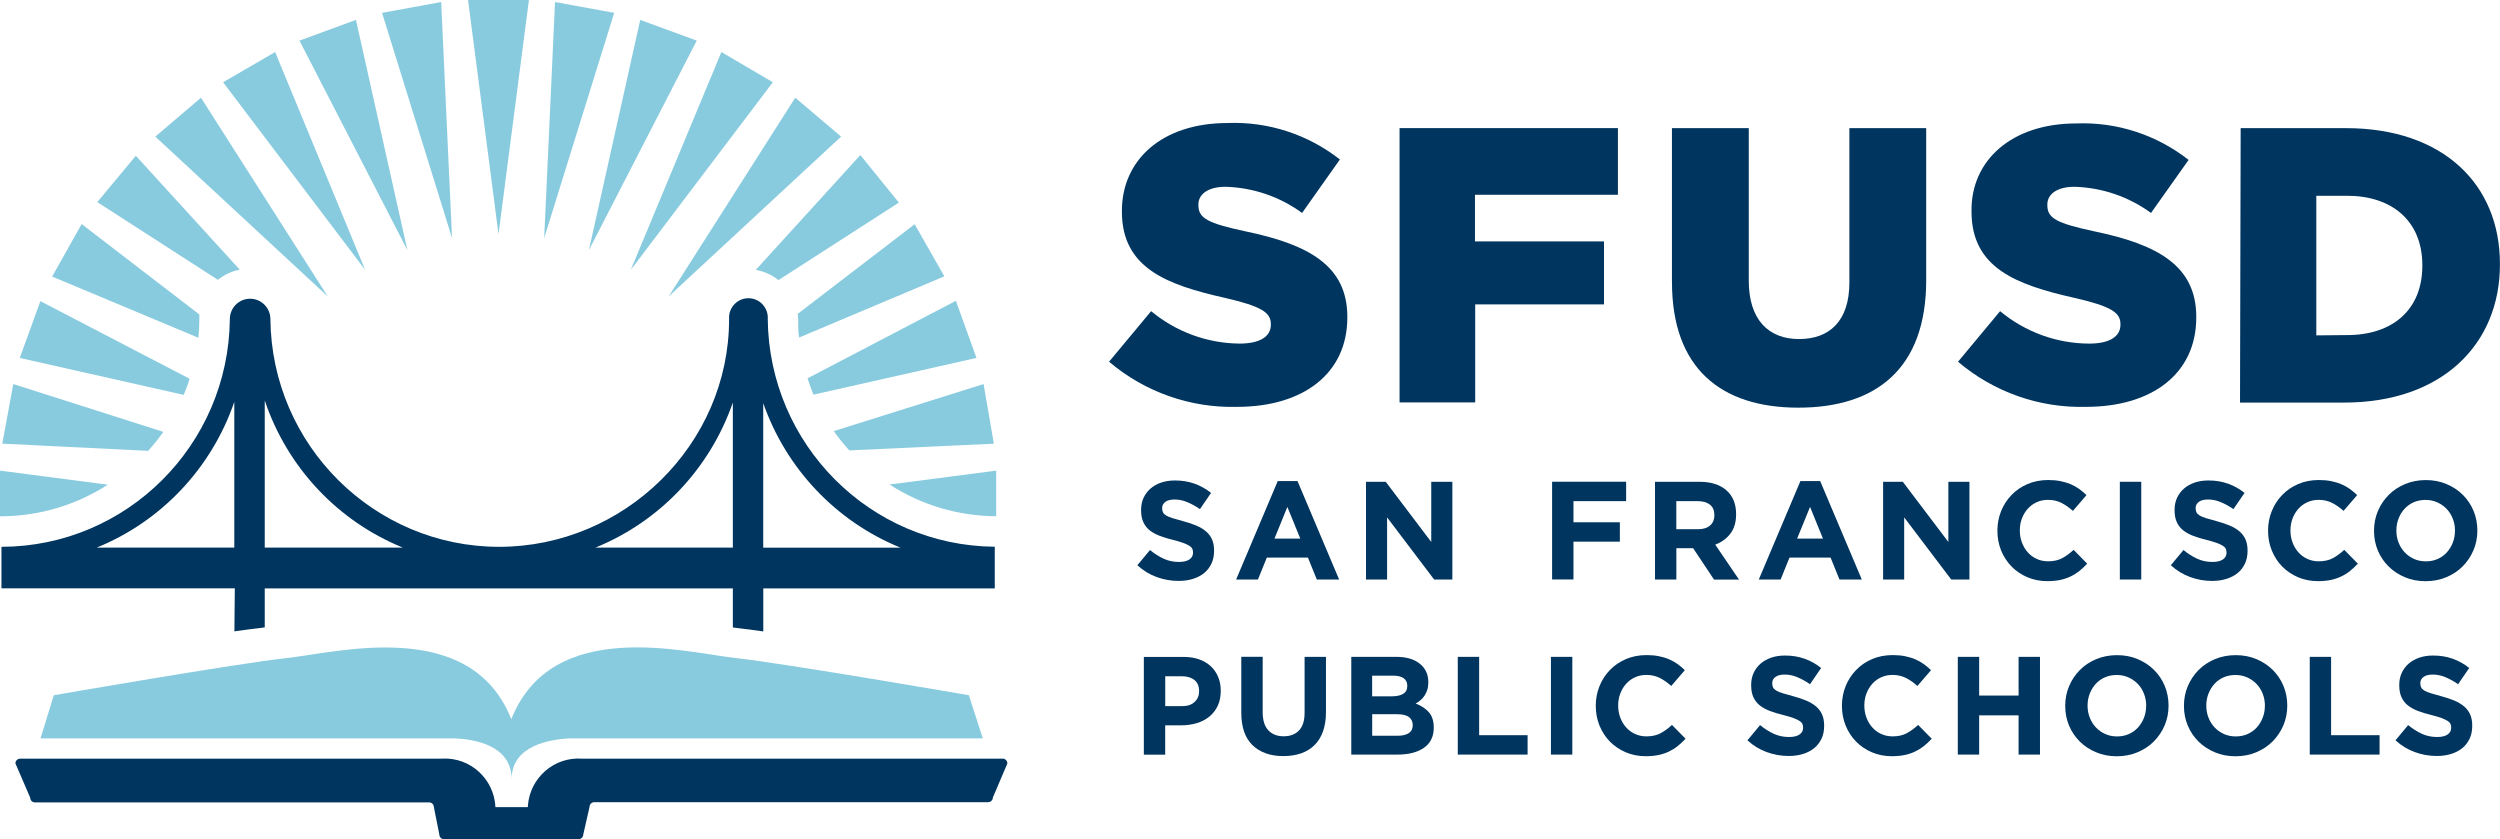
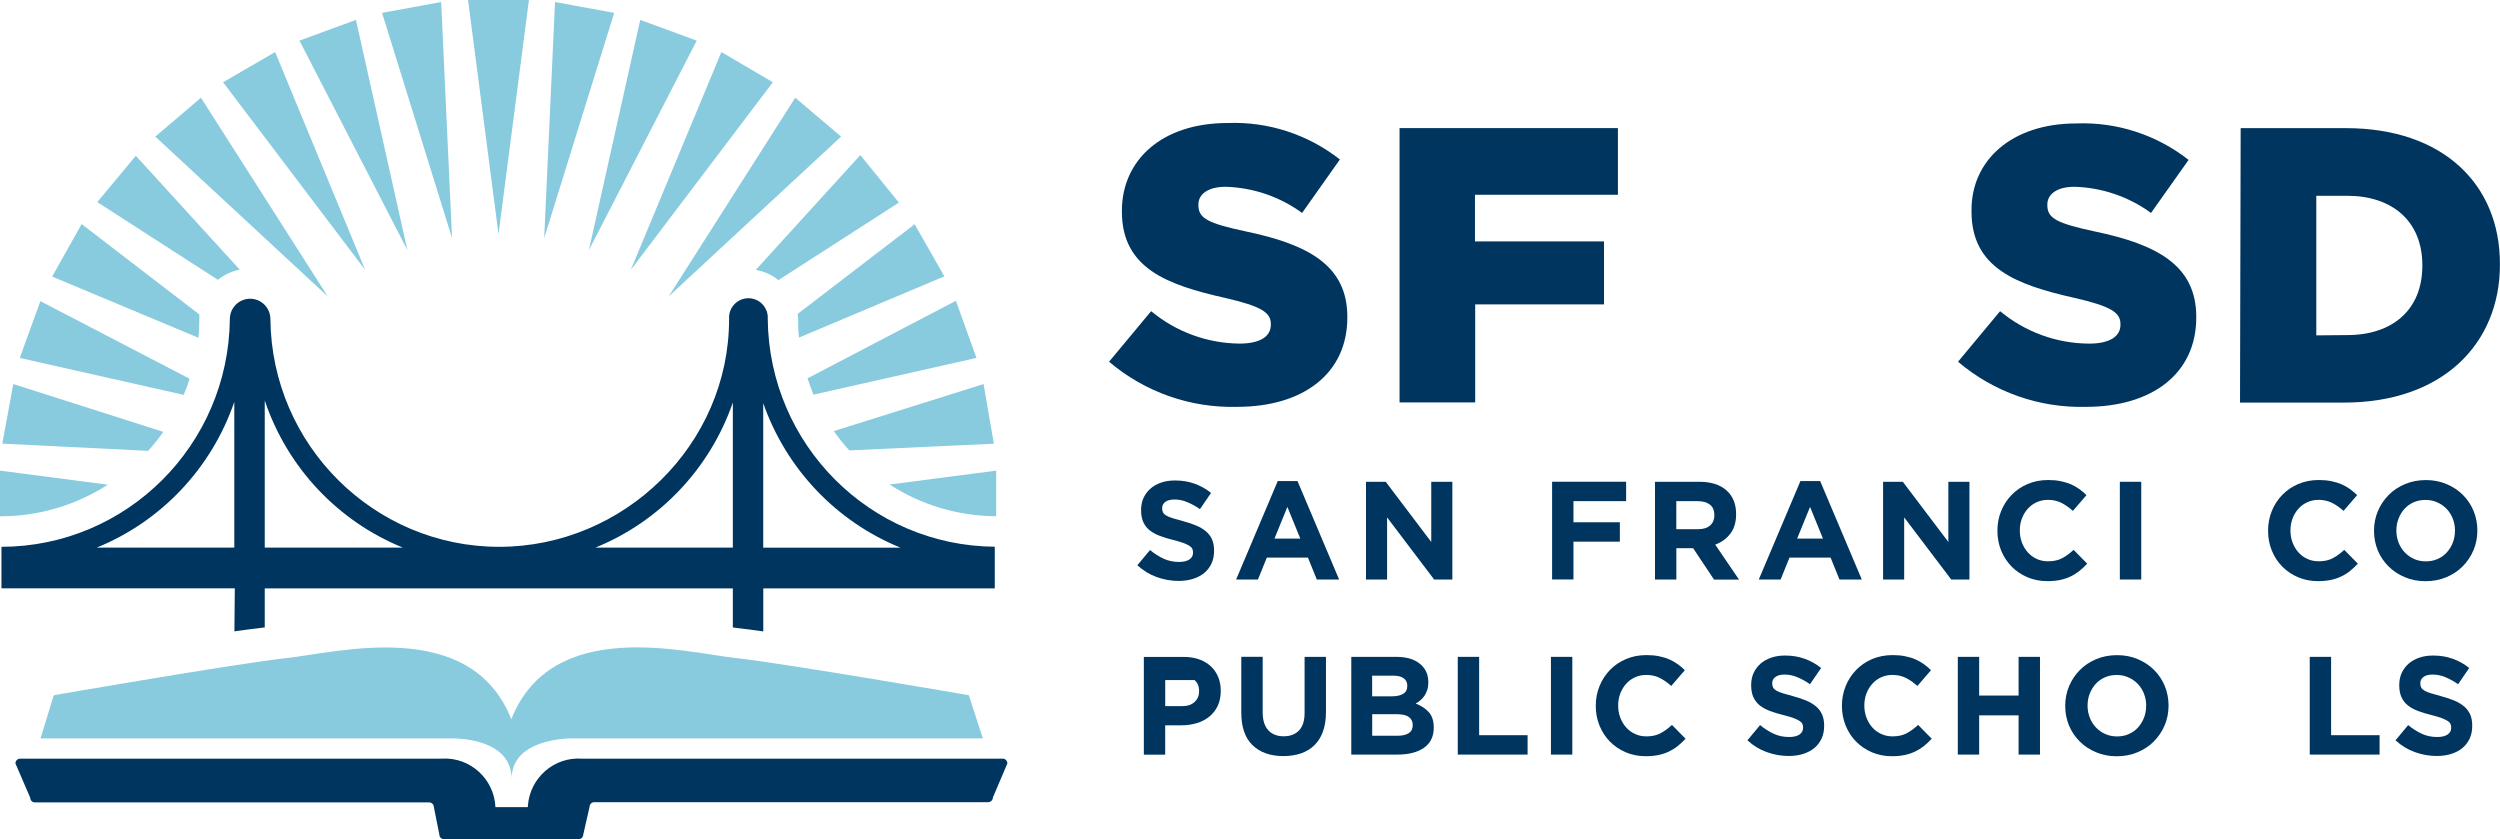
<svg xmlns="http://www.w3.org/2000/svg" width="140" height="47" viewBox="0 0 140 47" fill="none">
  <g clip-path="url(#clip0_10978_8032)">
    <path d="M67.844 31.558C67.745 31.769 67.609 31.947 67.434 32.089C67.26 32.232 67.05 32.341 66.807 32.417C66.564 32.494 66.294 32.532 66 32.532C65.586 32.532 65.178 32.461 64.779 32.316C64.379 32.173 64.018 31.952 63.691 31.654L64.4 30.802C64.647 31.006 64.903 31.166 65.166 31.288C65.429 31.41 65.715 31.469 66.026 31.469C66.273 31.469 66.468 31.423 66.605 31.331C66.741 31.24 66.81 31.113 66.81 30.952V30.937C66.81 30.858 66.794 30.79 66.767 30.731C66.739 30.67 66.683 30.614 66.602 30.563C66.521 30.512 66.41 30.459 66.266 30.406C66.122 30.352 65.937 30.299 65.71 30.24C65.434 30.172 65.183 30.098 64.961 30.014C64.738 29.93 64.549 29.828 64.392 29.706C64.235 29.584 64.116 29.432 64.03 29.248C63.944 29.065 63.901 28.839 63.901 28.57V28.554C63.901 28.305 63.947 28.079 64.04 27.878C64.134 27.677 64.263 27.504 64.43 27.359C64.597 27.214 64.797 27.102 65.029 27.023C65.262 26.944 65.517 26.906 65.798 26.906C66.198 26.906 66.564 26.967 66.898 27.087C67.232 27.206 67.54 27.379 67.819 27.603L67.197 28.511C66.954 28.343 66.714 28.213 66.481 28.117C66.248 28.02 66.016 27.972 65.78 27.972C65.545 27.972 65.373 28.018 65.254 28.109C65.135 28.201 65.08 28.313 65.08 28.45V28.465C65.08 28.554 65.097 28.631 65.13 28.697C65.163 28.763 65.227 28.821 65.312 28.872C65.401 28.925 65.522 28.974 65.674 29.02C65.828 29.065 66.021 29.121 66.256 29.185C66.531 29.259 66.777 29.34 66.992 29.432C67.207 29.523 67.389 29.633 67.538 29.76C67.687 29.887 67.799 30.037 67.874 30.21C67.95 30.383 67.988 30.589 67.988 30.828V30.843C67.988 31.115 67.94 31.354 67.841 31.565L67.844 31.558Z" fill="#00355F" />
    <path d="M73.742 32.453L73.244 31.225H70.942L70.444 32.453H69.223L71.554 26.939H72.66L74.991 32.453H73.739H73.742ZM72.093 28.387L71.37 30.162H72.816L72.093 28.387Z" fill="#00355F" />
    <path d="M80.312 32.453L77.677 28.974V32.453H76.496V26.98H77.601L80.15 30.35V26.98H81.332V32.453H80.312Z" fill="#00355F" />
    <path d="M88.114 28.066V29.246H90.712V30.332H88.114V32.45H86.918V26.977H91.063V28.064H88.117L88.114 28.066Z" fill="#00355F" />
    <path d="M95.983 32.453L94.817 30.701H93.876V32.453H92.68V26.98H95.168C95.816 26.98 96.321 27.141 96.681 27.459C97.04 27.776 97.222 28.219 97.222 28.789V28.804C97.222 29.246 97.113 29.608 96.898 29.887C96.683 30.167 96.402 30.37 96.053 30.5L97.384 32.456H95.985L95.983 32.453ZM96.005 28.847C96.005 28.588 95.922 28.392 95.757 28.26C95.591 28.13 95.36 28.064 95.064 28.064H93.873V29.636H95.087C95.383 29.636 95.611 29.564 95.768 29.424C95.924 29.285 96.005 29.096 96.005 28.862V28.847Z" fill="#00355F" />
    <path d="M103.011 32.453L102.513 31.225H100.212L99.714 32.453H98.492L100.824 26.939H101.929L104.261 32.453H103.009H103.011ZM101.363 28.387L100.639 30.162H102.086L101.363 28.387Z" fill="#00355F" />
    <path d="M109.269 32.453L106.634 28.974V32.453H105.453V26.98H106.558L109.108 30.35V26.98H110.289V32.453H109.269Z" fill="#00355F" />
    <path d="M116.446 31.975C116.296 32.094 116.129 32.199 115.952 32.282C115.773 32.369 115.578 32.433 115.366 32.478C115.153 32.522 114.916 32.544 114.65 32.544C114.25 32.544 113.881 32.471 113.537 32.326C113.196 32.181 112.9 31.98 112.65 31.728C112.402 31.476 112.207 31.176 112.065 30.833C111.926 30.49 111.855 30.121 111.855 29.729V29.714C111.855 29.322 111.926 28.956 112.065 28.615C112.204 28.274 112.399 27.974 112.65 27.715C112.897 27.458 113.196 27.255 113.545 27.105C113.891 26.957 114.276 26.881 114.696 26.881C114.948 26.881 115.181 26.901 115.391 26.944C115.601 26.988 115.791 27.044 115.963 27.117C116.135 27.191 116.291 27.28 116.438 27.384C116.582 27.489 116.719 27.603 116.843 27.728L116.081 28.61C115.869 28.417 115.651 28.267 115.431 28.157C115.211 28.048 114.964 27.992 114.688 27.992C114.46 27.992 114.248 28.035 114.053 28.125C113.858 28.213 113.692 28.335 113.552 28.493C113.413 28.648 113.305 28.831 113.226 29.038C113.148 29.243 113.11 29.465 113.11 29.699V29.714C113.11 29.948 113.148 30.169 113.226 30.378C113.305 30.586 113.411 30.769 113.55 30.924C113.686 31.082 113.853 31.204 114.048 31.296C114.243 31.387 114.455 31.433 114.69 31.433C115.002 31.433 115.265 31.375 115.48 31.26C115.694 31.146 115.909 30.988 116.122 30.792L116.883 31.565C116.744 31.715 116.597 31.853 116.448 31.972L116.446 31.975Z" fill="#00355F" />
    <path d="M118.711 32.453V26.98H119.91V32.453H118.711Z" fill="#00355F" />
-     <path d="M125.719 31.558C125.62 31.769 125.484 31.947 125.309 32.089C125.135 32.232 124.925 32.341 124.682 32.417C124.439 32.494 124.169 32.532 123.875 32.532C123.461 32.532 123.053 32.461 122.654 32.316C122.254 32.173 121.893 31.952 121.566 31.654L122.275 30.802C122.522 31.006 122.778 31.166 123.041 31.288C123.304 31.41 123.59 31.469 123.901 31.469C124.149 31.469 124.343 31.423 124.48 31.331C124.616 31.24 124.685 31.113 124.685 30.952V30.937C124.685 30.858 124.669 30.79 124.642 30.731C124.614 30.67 124.558 30.614 124.477 30.563C124.396 30.512 124.285 30.459 124.141 30.406C123.997 30.352 123.812 30.299 123.585 30.24C123.309 30.172 123.059 30.098 122.836 30.014C122.613 29.93 122.424 29.828 122.267 29.706C122.11 29.584 121.991 29.432 121.905 29.248C121.819 29.065 121.776 28.839 121.776 28.57V28.554C121.776 28.305 121.822 28.079 121.915 27.878C122.009 27.677 122.138 27.504 122.305 27.359C122.472 27.214 122.672 27.102 122.904 27.023C123.137 26.944 123.392 26.906 123.673 26.906C124.073 26.906 124.439 26.967 124.773 27.087C125.107 27.206 125.416 27.379 125.694 27.603L125.072 28.511C124.829 28.343 124.589 28.213 124.356 28.117C124.123 28.02 123.891 27.972 123.655 27.972C123.42 27.972 123.248 28.018 123.129 28.109C123.01 28.201 122.955 28.313 122.955 28.45V28.465C122.955 28.554 122.973 28.631 123.005 28.697C123.038 28.763 123.102 28.821 123.187 28.872C123.276 28.925 123.397 28.974 123.549 29.02C123.703 29.065 123.896 29.121 124.131 29.185C124.406 29.259 124.652 29.34 124.867 29.432C125.082 29.523 125.264 29.633 125.413 29.76C125.562 29.887 125.673 30.037 125.749 30.21C125.825 30.383 125.863 30.589 125.863 30.828V30.843C125.863 31.115 125.815 31.354 125.716 31.565L125.719 31.558Z" fill="#00355F" />
    <path d="M131.602 31.975C131.453 32.094 131.286 32.199 131.109 32.282C130.929 32.369 130.734 32.433 130.522 32.478C130.31 32.522 130.072 32.544 129.806 32.544C129.407 32.544 129.037 32.471 128.693 32.326C128.352 32.181 128.056 31.98 127.806 31.728C127.558 31.476 127.363 31.176 127.222 30.833C127.083 30.49 127.012 30.121 127.012 29.729V29.714C127.012 29.322 127.083 28.956 127.222 28.615C127.361 28.274 127.555 27.974 127.806 27.715C128.054 27.458 128.352 27.255 128.701 27.105C129.048 26.957 129.432 26.881 129.852 26.881C130.105 26.881 130.337 26.901 130.547 26.944C130.757 26.988 130.947 27.044 131.119 27.117C131.291 27.191 131.448 27.28 131.594 27.384C131.738 27.489 131.875 27.603 131.999 27.728L131.238 28.61C131.025 28.417 130.808 28.267 130.588 28.157C130.368 28.048 130.12 27.992 129.844 27.992C129.617 27.992 129.404 28.035 129.209 28.125C129.015 28.213 128.848 28.335 128.709 28.493C128.57 28.648 128.461 28.831 128.382 29.038C128.304 29.243 128.266 29.465 128.266 29.699V29.714C128.266 29.948 128.304 30.169 128.382 30.378C128.461 30.586 128.567 30.769 128.706 30.924C128.843 31.082 129.01 31.204 129.204 31.296C129.399 31.387 129.612 31.433 129.847 31.433C130.158 31.433 130.421 31.375 130.636 31.26C130.851 31.146 131.066 30.988 131.278 30.792L132.039 31.565C131.9 31.715 131.754 31.853 131.604 31.972L131.602 31.975Z" fill="#00355F" />
    <path d="M138.514 30.813C138.37 31.154 138.168 31.454 137.912 31.713C137.657 31.973 137.351 32.173 136.994 32.324C136.64 32.471 136.251 32.547 135.831 32.547C135.411 32.547 135.024 32.474 134.673 32.324C134.321 32.176 134.015 31.975 133.76 31.721C133.504 31.467 133.304 31.172 133.16 30.831C133.019 30.49 132.945 30.124 132.945 29.732V29.717C132.945 29.325 133.019 28.959 133.163 28.618C133.307 28.277 133.509 27.977 133.765 27.718C134.02 27.459 134.326 27.258 134.683 27.108C135.037 26.96 135.426 26.884 135.846 26.884C136.266 26.884 136.653 26.957 137.004 27.108C137.356 27.255 137.662 27.456 137.917 27.71C138.173 27.965 138.373 28.26 138.517 28.603C138.658 28.944 138.732 29.31 138.732 29.702V29.717C138.732 30.108 138.658 30.475 138.514 30.816V30.813ZM137.48 29.714C137.48 29.48 137.439 29.259 137.358 29.051C137.277 28.842 137.164 28.659 137.017 28.504C136.87 28.349 136.693 28.224 136.491 28.133C136.289 28.041 136.069 27.995 135.831 27.995C135.593 27.995 135.366 28.038 135.166 28.127C134.966 28.216 134.794 28.338 134.652 28.496C134.511 28.651 134.399 28.834 134.319 29.04C134.238 29.246 134.197 29.468 134.197 29.702V29.717C134.197 29.951 134.238 30.172 134.319 30.381C134.399 30.589 134.513 30.772 134.66 30.927C134.807 31.085 134.981 31.207 135.181 31.299C135.381 31.39 135.603 31.436 135.846 31.436C136.089 31.436 136.304 31.393 136.506 31.304C136.708 31.215 136.88 31.093 137.022 30.935C137.164 30.777 137.275 30.597 137.356 30.391C137.437 30.185 137.477 29.963 137.477 29.73V29.714H137.48Z" fill="#00355F" />
-     <path d="M68.192 39.529C68.078 39.768 67.921 39.969 67.722 40.131C67.522 40.294 67.289 40.414 67.021 40.495C66.753 40.576 66.467 40.617 66.161 40.617H65.251V42.26H64.055V36.787H66.278C66.604 36.787 66.897 36.833 67.153 36.924C67.408 37.016 67.628 37.146 67.805 37.311C67.982 37.476 68.121 37.677 68.217 37.909C68.314 38.14 68.362 38.397 68.362 38.679V38.694C68.362 39.012 68.303 39.292 68.19 39.531L68.192 39.529ZM67.15 38.7C67.15 38.427 67.064 38.221 66.89 38.082C66.715 37.942 66.48 37.87 66.179 37.87H65.253V39.544H66.202C66.503 39.544 66.735 39.465 66.902 39.305C67.069 39.147 67.15 38.949 67.15 38.715V38.7Z" fill="#00355F" />
+     <path d="M68.192 39.529C68.078 39.768 67.921 39.969 67.722 40.131C67.522 40.294 67.289 40.414 67.021 40.495C66.753 40.576 66.467 40.617 66.161 40.617H65.251V42.26H64.055V36.787H66.278C66.604 36.787 66.897 36.833 67.153 36.924C67.408 37.016 67.628 37.146 67.805 37.311C67.982 37.476 68.121 37.677 68.217 37.909C68.314 38.14 68.362 38.397 68.362 38.679V38.694C68.362 39.012 68.303 39.292 68.19 39.531L68.192 39.529ZM67.15 38.7C67.15 38.427 67.064 38.221 66.89 38.082H65.253V39.544H66.202C66.503 39.544 66.735 39.465 66.902 39.305C67.069 39.147 67.15 38.949 67.15 38.715V38.7Z" fill="#00355F" />
    <path d="M74.089 40.957C73.978 41.265 73.819 41.522 73.611 41.728C73.404 41.934 73.153 42.086 72.858 42.188C72.562 42.29 72.233 42.341 71.869 42.341C71.138 42.341 70.561 42.137 70.141 41.73C69.722 41.323 69.512 40.715 69.512 39.909V36.781H70.71V39.879C70.71 40.326 70.814 40.665 71.022 40.891C71.229 41.117 71.517 41.232 71.884 41.232C72.251 41.232 72.539 41.122 72.746 40.904C72.954 40.685 73.057 40.357 73.057 39.919V36.784H74.254V39.874C74.254 40.291 74.198 40.652 74.087 40.96L74.089 40.957Z" fill="#00355F" />
    <path d="M80.148 41.413C80.052 41.601 79.915 41.756 79.736 41.881C79.556 42.005 79.344 42.099 79.091 42.163C78.841 42.227 78.562 42.257 78.257 42.257H75.672V36.784H78.193C78.752 36.784 79.19 36.911 79.508 37.168C79.827 37.422 79.986 37.768 79.986 38.201V38.216C79.986 38.374 79.966 38.511 79.928 38.63C79.89 38.75 79.837 38.859 79.774 38.956C79.711 39.053 79.635 39.137 79.549 39.21C79.463 39.284 79.372 39.345 79.276 39.398C79.589 39.518 79.837 39.681 80.019 39.887C80.199 40.093 80.29 40.378 80.29 40.744V40.759C80.29 41.008 80.242 41.227 80.146 41.415L80.148 41.413ZM78.808 38.402C78.808 38.218 78.74 38.079 78.606 37.982C78.472 37.885 78.277 37.837 78.021 37.837H76.84V38.994H77.945C78.211 38.994 78.421 38.948 78.575 38.857C78.729 38.765 78.808 38.618 78.808 38.414V38.399V38.402ZM79.111 40.591C79.111 40.408 79.04 40.263 78.901 40.156C78.762 40.05 78.535 39.996 78.226 39.996H76.843V41.202H78.267C78.532 41.202 78.74 41.153 78.889 41.057C79.038 40.96 79.114 40.81 79.114 40.606V40.591H79.111Z" fill="#00355F" />
    <path d="M81.635 42.257V36.784H82.832V41.171H85.545V42.257H81.633H81.635Z" fill="#00355F" />
    <path d="M86.852 42.257V36.784H88.05V42.257H86.852Z" fill="#00355F" />
    <path d="M93.953 41.779C93.804 41.898 93.637 42.002 93.46 42.086C93.281 42.173 93.086 42.236 92.874 42.282C92.661 42.325 92.423 42.348 92.158 42.348C91.758 42.348 91.389 42.274 91.045 42.13C90.704 41.984 90.408 41.784 90.157 41.532C89.909 41.28 89.715 40.98 89.573 40.637C89.434 40.293 89.363 39.925 89.363 39.533V39.518C89.363 39.126 89.434 38.76 89.573 38.419C89.712 38.078 89.907 37.778 90.157 37.519C90.405 37.262 90.704 37.058 91.053 36.908C91.399 36.761 91.784 36.685 92.203 36.685C92.456 36.685 92.689 36.705 92.899 36.748C93.109 36.791 93.298 36.847 93.47 36.921C93.642 36.995 93.799 37.084 93.946 37.188C94.09 37.292 94.227 37.407 94.35 37.531L93.589 38.414C93.377 38.221 93.159 38.071 92.939 37.961C92.719 37.852 92.471 37.796 92.196 37.796C91.968 37.796 91.756 37.839 91.561 37.928C91.366 38.017 91.199 38.139 91.06 38.297C90.921 38.452 90.812 38.635 90.734 38.841C90.656 39.047 90.618 39.268 90.618 39.502V39.518C90.618 39.752 90.656 39.973 90.734 40.181C90.812 40.39 90.919 40.573 91.058 40.728C91.194 40.886 91.361 41.008 91.556 41.099C91.751 41.191 91.963 41.237 92.198 41.237C92.509 41.237 92.772 41.178 92.987 41.064C93.202 40.949 93.417 40.792 93.63 40.596L94.391 41.369C94.252 41.519 94.105 41.656 93.956 41.776L93.953 41.779Z" fill="#00355F" />
    <path d="M102.008 41.361C101.909 41.572 101.773 41.751 101.598 41.893C101.424 42.035 101.214 42.145 100.971 42.221C100.728 42.297 100.458 42.335 100.164 42.335C99.75 42.335 99.343 42.264 98.943 42.119C98.543 41.977 98.182 41.756 97.856 41.458L98.564 40.606C98.811 40.809 99.067 40.97 99.33 41.092C99.593 41.214 99.879 41.272 100.19 41.272C100.438 41.272 100.632 41.227 100.769 41.135C100.905 41.044 100.974 40.916 100.974 40.756V40.741C100.974 40.662 100.959 40.593 100.931 40.535C100.903 40.474 100.847 40.418 100.766 40.367C100.685 40.316 100.574 40.263 100.43 40.209C100.286 40.156 100.101 40.102 99.874 40.044C99.598 39.975 99.348 39.902 99.125 39.818C98.903 39.734 98.713 39.632 98.556 39.51C98.399 39.388 98.28 39.235 98.194 39.052C98.108 38.869 98.065 38.643 98.065 38.373V38.358C98.065 38.109 98.111 37.882 98.204 37.681C98.298 37.48 98.427 37.308 98.594 37.163C98.761 37.018 98.961 36.906 99.193 36.827C99.426 36.748 99.681 36.71 99.962 36.71C100.362 36.71 100.728 36.771 101.062 36.891C101.396 37.01 101.705 37.183 101.983 37.407L101.361 38.315C101.118 38.147 100.878 38.017 100.645 37.92C100.412 37.824 100.18 37.776 99.944 37.776C99.709 37.776 99.537 37.821 99.418 37.913C99.299 38.004 99.244 38.116 99.244 38.254V38.269C99.244 38.358 99.262 38.434 99.294 38.5C99.327 38.566 99.391 38.625 99.477 38.676C99.565 38.729 99.686 38.778 99.838 38.823C99.993 38.869 100.185 38.925 100.42 38.989C100.696 39.062 100.941 39.144 101.156 39.235C101.371 39.327 101.553 39.436 101.702 39.563C101.851 39.691 101.963 39.841 102.038 40.014C102.114 40.186 102.152 40.392 102.152 40.632V40.647C102.152 40.919 102.104 41.158 102.006 41.369L102.008 41.361Z" fill="#00355F" />
    <path d="M107.739 41.779C107.589 41.898 107.422 42.002 107.245 42.086C107.066 42.173 106.871 42.236 106.659 42.282C106.446 42.325 106.209 42.348 105.943 42.348C105.543 42.348 105.174 42.274 104.83 42.13C104.489 41.984 104.193 41.784 103.943 41.532C103.695 41.28 103.5 40.98 103.358 40.637C103.219 40.293 103.148 39.925 103.148 39.533V39.518C103.148 39.126 103.219 38.76 103.358 38.419C103.497 38.078 103.692 37.778 103.943 37.519C104.19 37.262 104.489 37.058 104.838 36.908C105.184 36.761 105.569 36.685 105.988 36.685C106.241 36.685 106.474 36.705 106.684 36.748C106.894 36.791 107.084 36.847 107.256 36.921C107.427 36.995 107.584 37.084 107.731 37.188C107.875 37.292 108.012 37.407 108.136 37.531L107.374 38.414C107.162 38.221 106.944 38.071 106.724 37.961C106.504 37.852 106.257 37.796 105.981 37.796C105.753 37.796 105.541 37.839 105.346 37.928C105.151 38.017 104.984 38.139 104.845 38.297C104.706 38.452 104.598 38.635 104.519 38.841C104.441 39.047 104.403 39.268 104.403 39.502V39.518C104.403 39.752 104.441 39.973 104.519 40.181C104.598 40.39 104.704 40.573 104.843 40.728C104.979 40.886 105.146 41.008 105.341 41.099C105.536 41.191 105.748 41.237 105.983 41.237C106.295 41.237 106.558 41.178 106.772 41.064C106.987 40.949 107.202 40.792 107.415 40.596L108.176 41.369C108.037 41.519 107.89 41.656 107.741 41.776L107.739 41.779Z" fill="#00355F" />
    <path d="M113.041 42.257V40.06H110.833V42.257H109.637V36.784H110.833V38.951H113.041V36.784H114.239V42.257H113.041Z" fill="#00355F" />
    <path d="M121.221 40.617C121.077 40.958 120.875 41.258 120.619 41.517C120.364 41.776 120.058 41.977 119.701 42.127C119.347 42.275 118.958 42.351 118.538 42.351C118.118 42.351 117.731 42.277 117.38 42.127C117.028 41.98 116.722 41.779 116.467 41.525C116.211 41.27 116.011 40.975 115.867 40.635C115.726 40.294 115.652 39.928 115.652 39.536V39.521C115.652 39.129 115.726 38.763 115.87 38.422C116.014 38.081 116.216 37.781 116.472 37.522C116.727 37.262 117.033 37.061 117.39 36.911C117.744 36.764 118.133 36.688 118.553 36.688C118.973 36.688 119.36 36.761 119.711 36.911C120.063 37.059 120.369 37.26 120.624 37.514C120.88 37.768 121.08 38.063 121.224 38.407C121.365 38.748 121.439 39.114 121.439 39.505V39.521C121.439 39.912 121.365 40.278 121.221 40.619V40.617ZM120.187 39.518C120.187 39.284 120.146 39.063 120.065 38.854C119.985 38.646 119.871 38.463 119.724 38.307C119.577 38.152 119.4 38.028 119.198 37.936C118.996 37.845 118.776 37.799 118.538 37.799C118.3 37.799 118.073 37.842 117.873 37.931C117.673 38.02 117.501 38.142 117.359 38.3C117.218 38.455 117.107 38.638 117.026 38.844C116.945 39.05 116.904 39.271 116.904 39.505V39.521C116.904 39.755 116.945 39.976 117.026 40.184C117.107 40.393 117.22 40.576 117.367 40.731C117.514 40.889 117.688 41.011 117.888 41.102C118.088 41.194 118.31 41.24 118.553 41.24C118.796 41.24 119.011 41.197 119.213 41.108C119.415 41.019 119.587 40.896 119.729 40.739C119.871 40.581 119.982 40.401 120.063 40.194C120.144 39.989 120.184 39.767 120.184 39.533V39.518H120.187Z" fill="#00355F" />
-     <path d="M127.87 40.617C127.725 40.958 127.523 41.258 127.268 41.517C127.012 41.776 126.706 41.977 126.35 42.127C125.996 42.275 125.606 42.351 125.186 42.351C124.767 42.351 124.38 42.277 124.028 42.127C123.677 41.98 123.371 41.779 123.115 41.525C122.86 41.27 122.66 40.975 122.516 40.635C122.374 40.294 122.301 39.928 122.301 39.536V39.521C122.301 39.129 122.374 38.763 122.518 38.422C122.662 38.081 122.865 37.781 123.12 37.522C123.376 37.262 123.682 37.061 124.038 36.911C124.392 36.764 124.782 36.688 125.202 36.688C125.621 36.688 126.008 36.761 126.36 36.911C126.711 37.059 127.017 37.26 127.273 37.514C127.528 37.768 127.728 38.063 127.872 38.407C128.014 38.748 128.087 39.114 128.087 39.505V39.521C128.087 39.912 128.014 40.278 127.87 40.619V40.617ZM126.835 39.518C126.835 39.284 126.795 39.063 126.714 38.854C126.633 38.646 126.519 38.463 126.372 38.307C126.226 38.152 126.049 38.028 125.846 37.936C125.644 37.845 125.424 37.799 125.186 37.799C124.949 37.799 124.721 37.842 124.521 37.931C124.321 38.02 124.149 38.142 124.008 38.3C123.866 38.455 123.755 38.638 123.674 38.844C123.593 39.05 123.553 39.271 123.553 39.505V39.521C123.553 39.755 123.593 39.976 123.674 40.184C123.755 40.393 123.869 40.576 124.015 40.731C124.162 40.889 124.337 41.011 124.536 41.102C124.736 41.194 124.959 41.24 125.202 41.24C125.444 41.24 125.659 41.197 125.862 41.108C126.064 41.019 126.236 40.896 126.378 40.739C126.519 40.581 126.63 40.401 126.711 40.194C126.792 39.989 126.833 39.767 126.833 39.533V39.518H126.835Z" fill="#00355F" />
    <path d="M129.346 42.257V36.784H130.542V41.171H133.256V42.257H129.344H129.346Z" fill="#00355F" />
    <path d="M138.301 41.361C138.202 41.572 138.066 41.751 137.891 41.893C137.717 42.035 137.507 42.145 137.264 42.221C137.021 42.297 136.751 42.335 136.457 42.335C136.043 42.335 135.635 42.264 135.236 42.119C134.836 41.977 134.475 41.756 134.148 41.458L134.857 40.606C135.104 40.809 135.36 40.97 135.623 41.092C135.886 41.214 136.172 41.272 136.483 41.272C136.731 41.272 136.925 41.227 137.062 41.135C137.198 41.044 137.267 40.916 137.267 40.756V40.741C137.267 40.662 137.252 40.593 137.224 40.535C137.196 40.474 137.14 40.418 137.059 40.367C136.978 40.316 136.867 40.263 136.723 40.209C136.579 40.156 136.394 40.102 136.167 40.044C135.891 39.975 135.641 39.902 135.418 39.818C135.195 39.734 135.006 39.632 134.849 39.51C134.692 39.388 134.573 39.235 134.487 39.052C134.401 38.869 134.358 38.643 134.358 38.373V38.358C134.358 38.109 134.404 37.882 134.497 37.681C134.591 37.48 134.72 37.308 134.887 37.163C135.054 37.018 135.254 36.906 135.486 36.827C135.719 36.748 135.974 36.71 136.255 36.71C136.655 36.71 137.021 36.771 137.355 36.891C137.689 37.01 137.998 37.183 138.276 37.407L137.654 38.315C137.411 38.147 137.171 38.017 136.938 37.92C136.705 37.824 136.473 37.776 136.237 37.776C136.002 37.776 135.83 37.821 135.711 37.913C135.592 38.004 135.537 38.116 135.537 38.254V38.269C135.537 38.358 135.555 38.434 135.587 38.5C135.62 38.566 135.684 38.625 135.77 38.676C135.858 38.729 135.979 38.778 136.131 38.823C136.285 38.869 136.478 38.925 136.713 38.989C136.989 39.062 137.234 39.144 137.449 39.235C137.664 39.327 137.846 39.436 137.995 39.563C138.144 39.691 138.256 39.841 138.331 40.014C138.407 40.186 138.445 40.392 138.445 40.632V40.647C138.445 40.919 138.397 41.158 138.299 41.369L138.301 41.361Z" fill="#00355F" />
    <path d="M44.533 5.473L37.444 16.602L47.102 7.65L44.536 5.473H44.533ZM31.081 0.114L30.474 13.334L34.394 0.72L31.081 0.114ZM48.18 8.682L42.323 15.114C42.788 15.193 43.225 15.389 43.595 15.686L50.337 11.345L48.177 8.682H48.18ZM35.853 1.114L32.978 14.008L39.017 2.274L35.853 1.114ZM40.398 2.914L35.325 15.111L43.279 4.606L40.398 2.914ZM55.081 21.507L46.69 24.142C46.958 24.521 47.247 24.88 47.56 25.223L55.656 24.847L55.081 21.51V21.507ZM51.22 12.556L44.67 17.578C44.685 17.677 44.695 17.777 44.697 17.876C44.697 18.224 44.697 18.568 44.748 18.903L52.884 15.475L51.22 12.556ZM49.811 27.13C51.576 28.272 53.627 28.888 55.724 28.908H55.787V26.355L49.811 27.133V27.13ZM53.526 16.846L45.221 21.187C45.322 21.495 45.431 21.805 45.557 22.1L54.682 20.043L53.529 16.843L53.526 16.846ZM8.697 7.65L18.355 16.602L11.254 5.473L8.697 7.65ZM27.918 13.105L29.62 0H26.21L27.915 13.105H27.918ZM2.921 15.488L11.112 18.916C11.145 18.568 11.163 18.219 11.163 17.866V17.609L4.572 12.548L2.918 15.49L2.921 15.488ZM0.132 24.844L8.295 25.248C8.601 24.913 8.884 24.557 9.147 24.185L0.744 21.507L0.129 24.844H0.132ZM0 28.913H0.068C2.183 28.905 4.254 28.29 6.034 27.143L0 26.355V28.913ZM1.108 20.045L10.288 22.113C10.412 21.82 10.521 21.541 10.617 21.21L2.261 16.864L1.108 20.045ZM16.77 2.274L22.814 14.008L19.933 1.114L16.77 2.274ZM5.447 11.317L12.202 15.671C12.559 15.383 12.976 15.188 13.424 15.099L7.607 8.723L5.447 11.317ZM21.395 0.72L25.315 13.334L24.706 0.114L21.393 0.72H21.395ZM12.493 4.606L20.447 15.111L15.407 2.914L12.493 4.606ZM55.038 41.349L54.255 38.933C54.255 38.933 44.03 37.163 41.187 36.848C38.347 36.532 30.909 34.528 28.633 40.276C26.36 34.533 18.907 36.54 16.079 36.848C13.249 37.156 3.012 38.933 3.012 38.933L2.269 41.349H25.464C26.476 41.39 28.651 41.697 28.651 43.635C28.651 41.728 30.826 41.418 31.832 41.349H55.038Z" fill="#88CBDF" />
    <path d="M56.178 42.486H32.607C31.042 42.366 29.679 43.546 29.562 45.12C29.562 45.146 29.56 45.174 29.557 45.199H27.744C27.671 43.622 26.341 42.407 24.773 42.48C24.747 42.48 24.72 42.483 24.694 42.486H1.124C0.98 42.488 0.866 42.605 0.863 42.748L1.693 44.673C1.693 44.818 1.809 44.935 1.953 44.935H24.037C24.181 44.937 24.295 45.054 24.297 45.197L24.603 46.733C24.603 46.878 24.72 46.995 24.864 46.995H32.403C32.547 46.992 32.66 46.875 32.663 46.733L33.015 45.184C33.017 45.039 33.133 44.924 33.275 44.922H55.34C55.485 44.919 55.599 44.802 55.601 44.66L56.413 42.753C56.413 42.615 56.312 42.498 56.175 42.483M13.121 35.357C13.691 35.271 14.184 35.215 14.53 35.174L14.826 35.133V32.951H41.039V35.138L41.3 35.171C41.659 35.212 42.134 35.273 42.744 35.36V32.949H55.707V30.617C48.725 30.561 43.07 24.895 42.994 17.87C43.037 17.27 42.587 16.746 41.99 16.703C41.393 16.66 40.872 17.113 40.829 17.713C40.827 17.766 40.827 17.817 40.829 17.87C40.829 24.902 34.944 30.622 27.951 30.622C20.959 30.622 15.213 24.935 15.142 17.87C15.142 17.24 14.634 16.729 14.007 16.729C13.38 16.729 12.871 17.24 12.871 17.87C12.798 24.922 7.097 30.607 0.082 30.622V32.946H13.149L13.127 35.352L13.121 35.357ZM42.741 22.578C44.031 26.258 46.831 29.205 50.427 30.668H42.741V22.578ZM41.039 22.542V30.665H33.346C36.952 29.198 39.757 26.237 41.039 22.542ZM14.826 22.428C16.088 26.174 18.91 29.182 22.557 30.665H14.826V22.428ZM5.418 30.665C9.037 29.192 11.844 26.217 13.121 22.506V30.665H5.418Z" fill="#00355F" />
    <path d="M62.105 20.259L64.463 17.425C65.859 18.585 67.609 19.226 69.419 19.241C70.555 19.241 71.167 18.847 71.167 18.188V18.145C71.167 17.509 70.664 17.156 68.59 16.68C65.338 15.948 62.826 15.012 62.826 11.851V11.808C62.826 8.954 65.075 6.889 68.744 6.889C71.015 6.8 73.243 7.525 75.034 8.931L72.917 11.925C71.67 11.014 70.178 10.505 68.638 10.46C67.611 10.46 67.11 10.9 67.11 11.449V11.492C67.11 12.225 67.634 12.502 69.753 12.957C73.268 13.69 75.451 14.867 75.451 17.743V17.779C75.451 20.92 72.983 22.784 69.273 22.784C66.658 22.852 64.111 21.955 62.111 20.259" fill="#00355F" />
    <path d="M78.375 7.174H90.603V10.907H82.598V13.519H89.824V17.046H82.611V22.535H78.375V7.174Z" fill="#00355F" />
-     <path d="M93.629 15.803V7.174H97.931V15.716C97.931 17.911 99.043 18.987 100.748 18.987C102.453 18.987 103.565 17.977 103.565 15.826V7.174H107.867V15.693C107.867 20.655 105.05 22.829 100.705 22.829C96.36 22.829 93.631 20.612 93.631 15.803" fill="#00355F" />
    <path d="M109.648 20.259L112.005 17.426C113.412 18.593 115.174 19.237 116.998 19.242C118.133 19.242 118.745 18.848 118.745 18.189V18.146C118.745 17.51 118.242 17.156 116.168 16.681C112.916 15.948 110.405 15.012 110.405 11.851V11.808C110.374 8.998 112.633 6.913 116.272 6.913C118.543 6.824 120.771 7.548 122.561 8.955L120.457 11.925C119.211 11.015 117.718 10.506 116.178 10.46C115.152 10.46 114.651 10.9 114.651 11.45V11.493C114.651 12.225 115.174 12.502 117.294 12.958C120.809 13.69 122.991 14.868 122.991 17.744V17.779C122.991 20.92 120.523 22.784 116.813 22.784C114.198 22.853 111.651 21.955 109.651 20.259" fill="#00355F" />
    <path d="M131.372 7.174H125.477L125.441 22.545H131.263C136.786 22.545 139.996 19.251 139.996 14.816V14.773C139.996 10.338 136.829 7.176 131.372 7.176V7.174ZM135.651 14.88C135.651 17.362 133.969 18.765 131.438 18.765L129.713 18.781V10.963H131.438C133.972 10.963 135.651 12.39 135.651 14.849V14.88Z" fill="#00355F" />
  </g>
  <defs>
    <clipPath id="clip0_10978_8032">
      <rect width="140" height="47" fill="white" />
    </clipPath>
  </defs>
</svg>